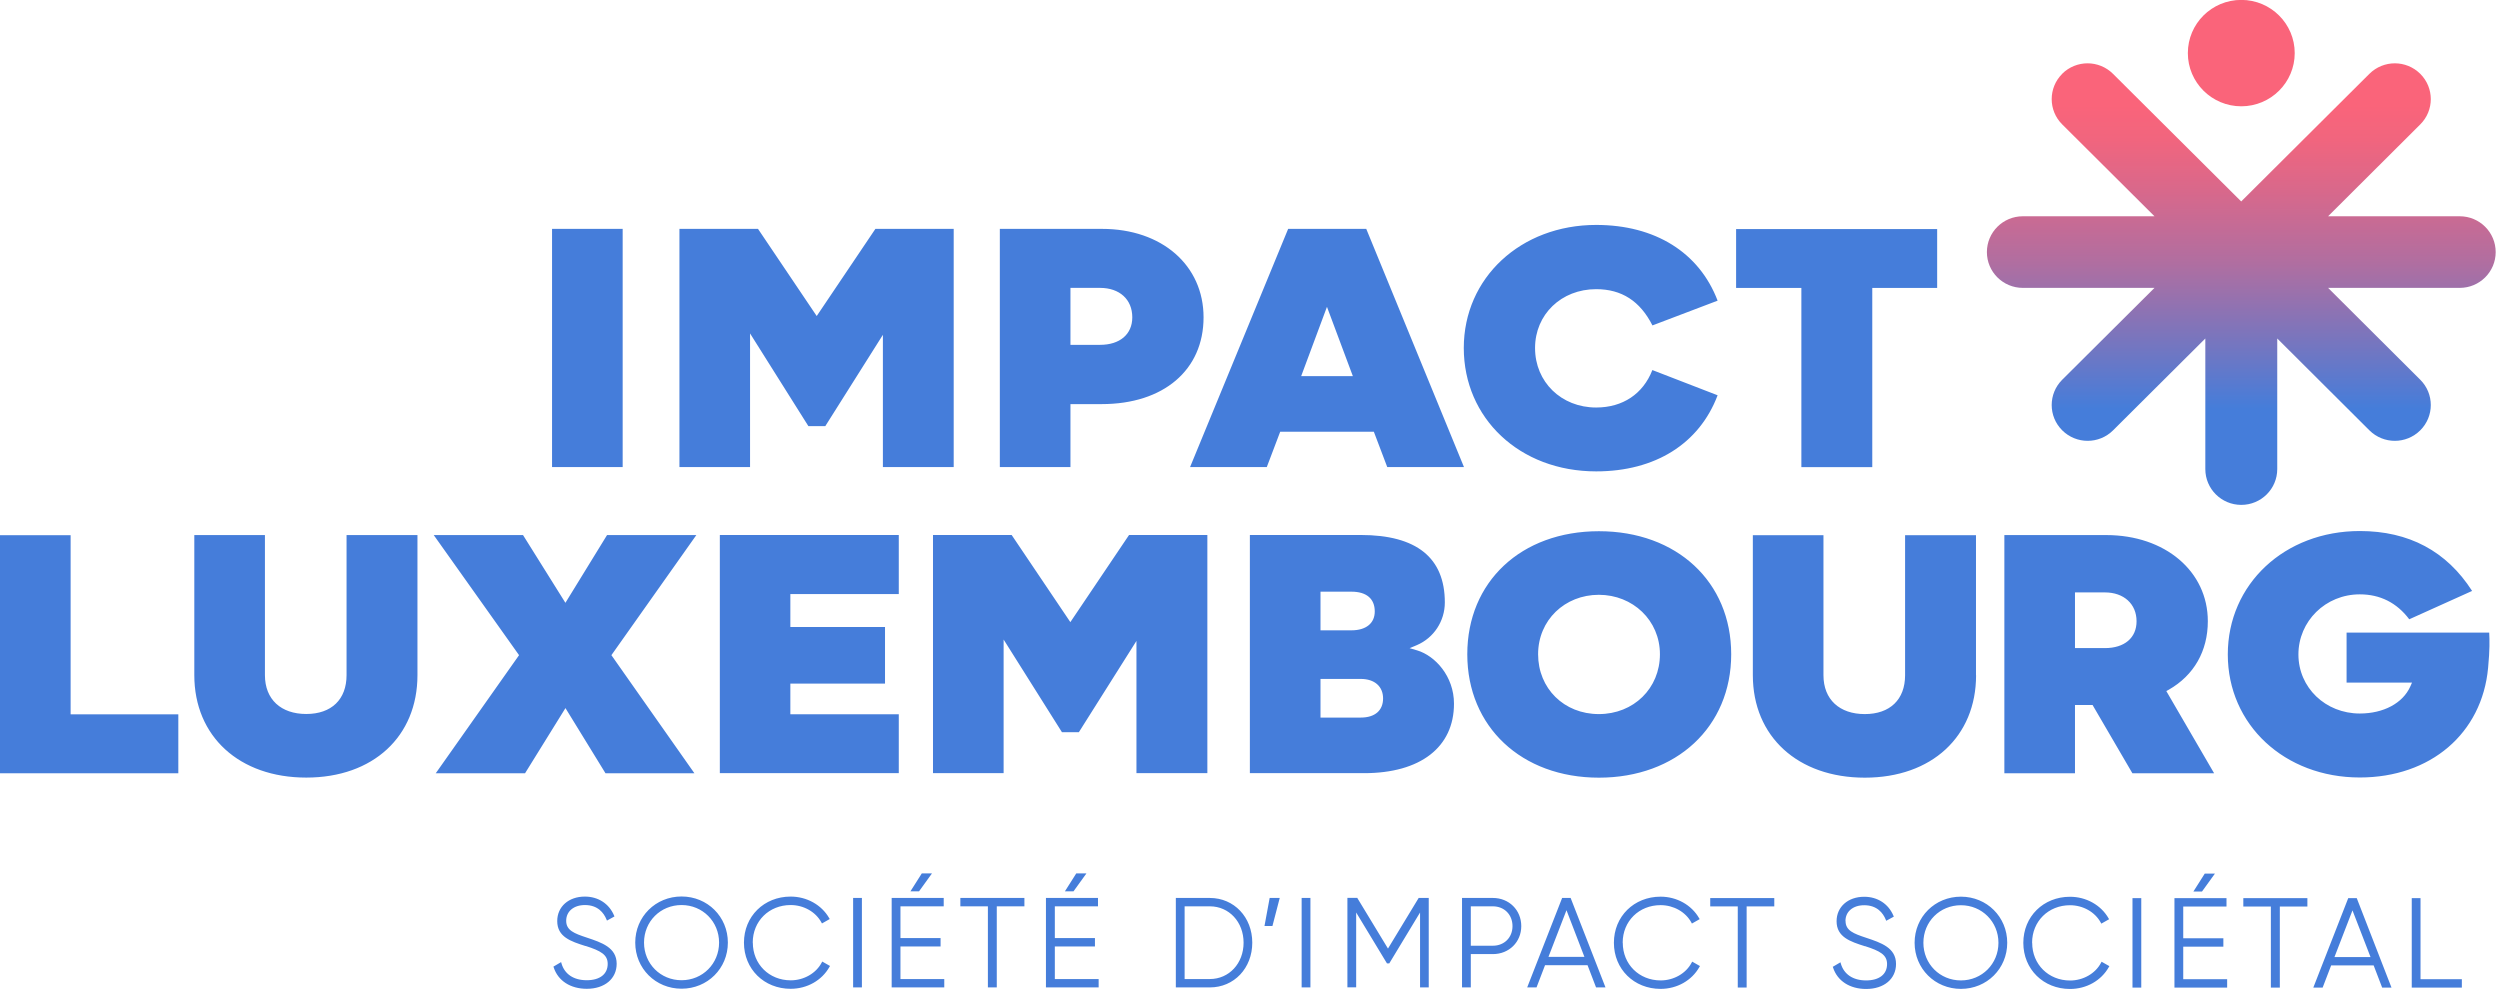
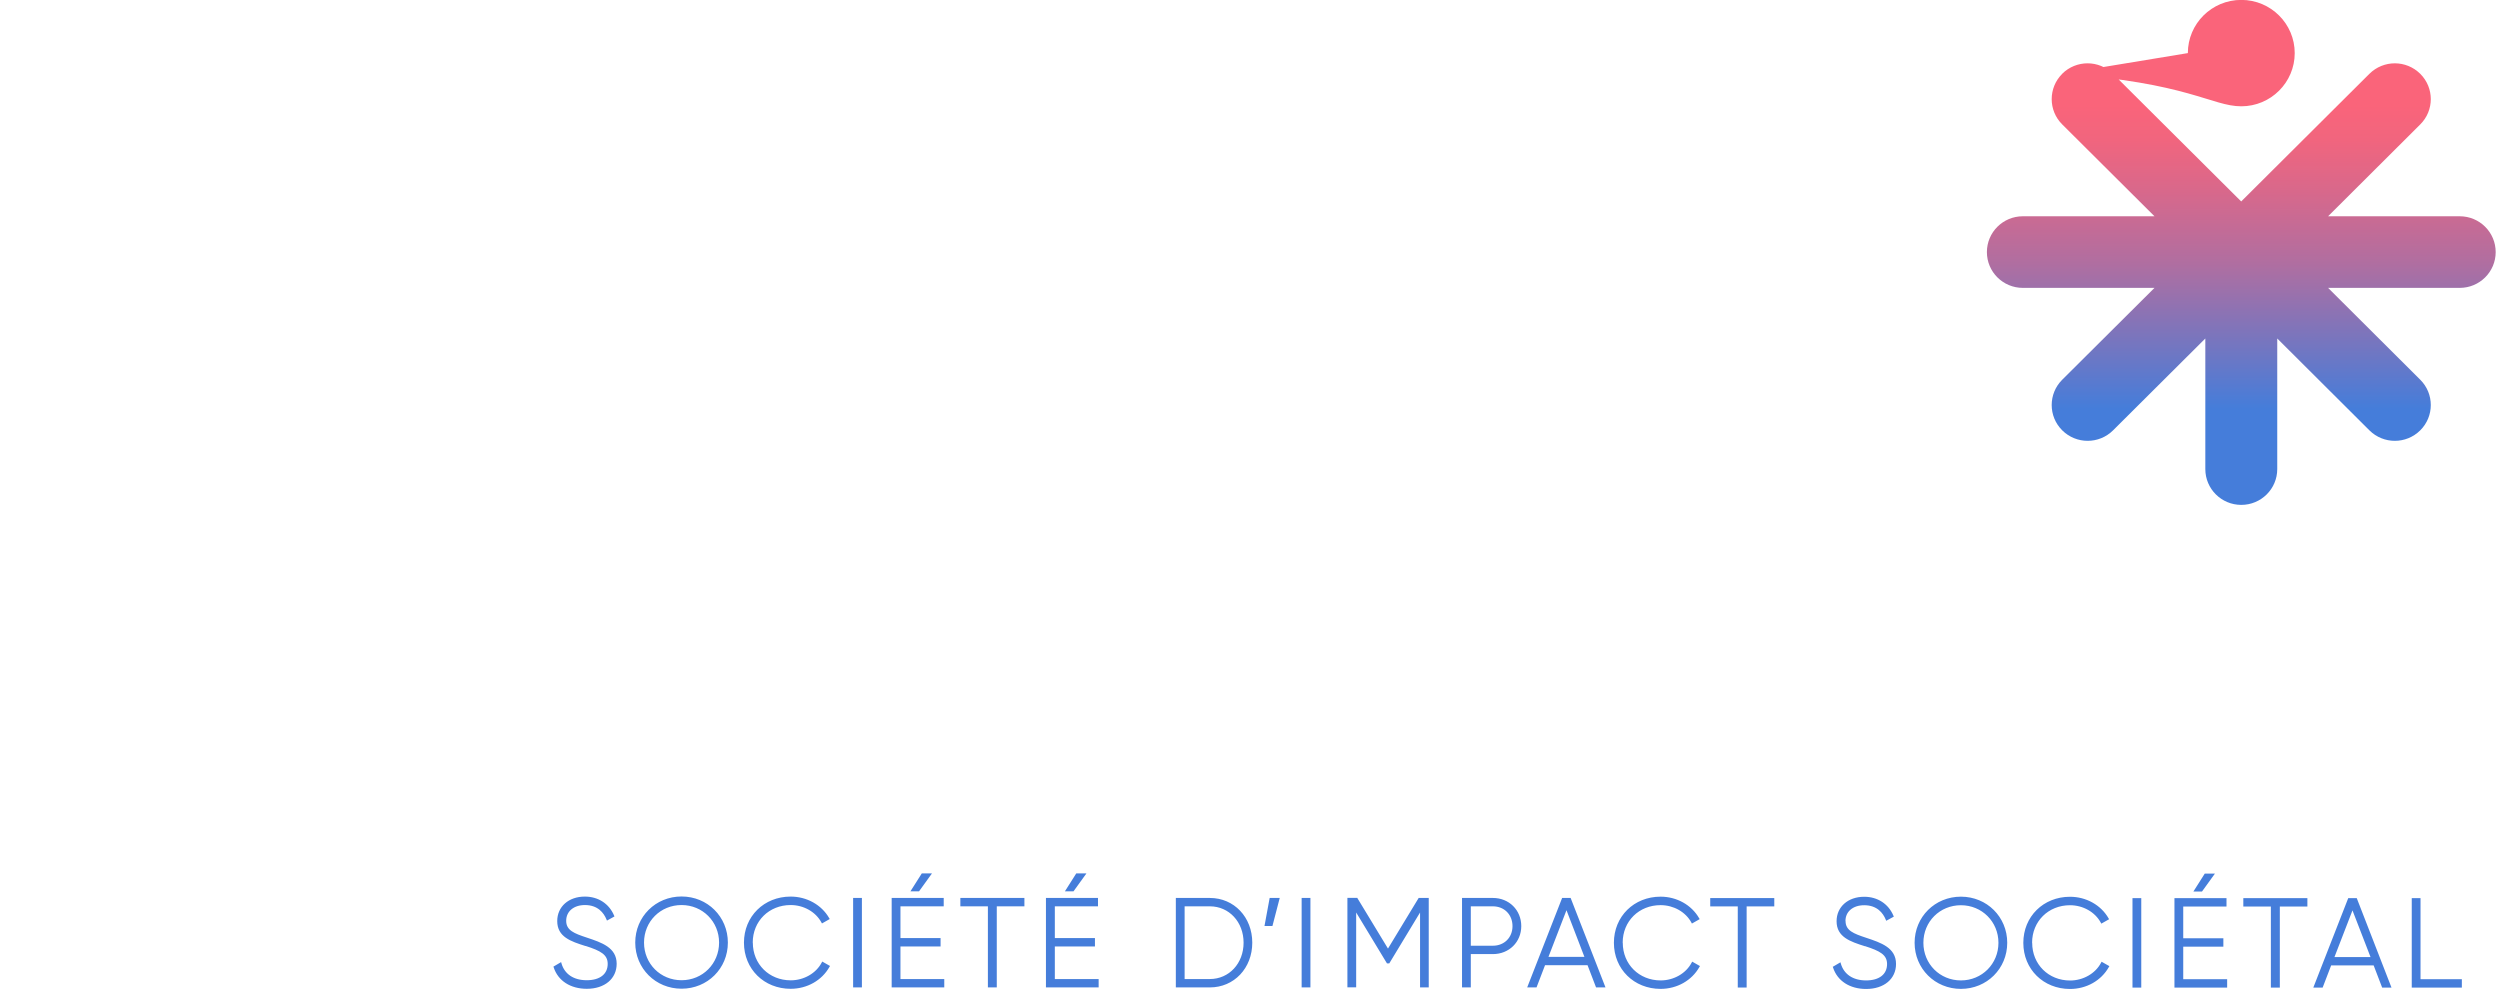
<svg xmlns="http://www.w3.org/2000/svg" width="177" height="70" viewBox="0 0 177 70" fill="none">
  <g clip-path="url(#clip0_301_117)">
    <path d="M40.086 65.191C40.086 64.527 40.617 64.077 41.415 64.077C42.325 64.077 42.75 64.631 42.94 65.1L42.973 65.178L43.503 64.885L43.477 64.82C43.123 63.979 42.351 63.478 41.408 63.478C40.257 63.478 39.452 64.194 39.452 65.211C39.452 66.338 40.42 66.651 41.448 66.977H41.474C42.528 67.316 43.025 67.589 43.025 68.241C43.025 68.971 42.469 69.4 41.539 69.4C40.61 69.4 39.969 68.964 39.753 68.208L39.726 68.117L39.183 68.436L39.203 68.495C39.51 69.44 40.387 70.007 41.546 70.007C42.809 70.007 43.66 69.296 43.66 68.234C43.66 67.081 42.587 66.729 41.552 66.384C40.643 66.084 40.086 65.869 40.086 65.191ZM50.911 66.736C50.911 68.228 49.746 69.4 48.254 69.4C46.762 69.4 45.597 68.234 45.597 66.736C45.597 65.237 46.762 64.077 48.254 64.077C49.746 64.077 50.911 65.25 50.911 66.736ZM51.533 66.736C51.533 64.905 50.093 63.471 48.254 63.471C46.415 63.471 44.975 64.905 44.975 66.736C44.975 68.567 46.415 70 48.254 70C50.093 70 51.533 68.567 51.533 66.736ZM53.294 66.736C53.294 65.217 54.446 64.077 55.977 64.077C56.9 64.077 57.751 64.559 58.156 65.309L58.196 65.38L58.745 65.067L58.706 65.002C58.169 64.064 57.122 63.478 55.977 63.478C54.092 63.478 52.672 64.879 52.672 66.742C52.672 68.606 54.092 70.007 55.977 70.007C57.142 70.007 58.189 69.414 58.726 68.456L58.765 68.391L58.215 68.078L58.176 68.15C57.777 68.912 56.913 69.407 55.983 69.407C54.452 69.407 53.3 68.26 53.3 66.742M60.401 69.909H61.023V63.575H60.401V69.909ZM65.068 63.106L65.984 61.836H65.264L64.459 63.106H65.074H65.068ZM63.124 69.909H66.854V69.316H63.752V67.009H66.593V66.416H63.752V64.168H66.815V63.575H63.13V69.909H63.124ZM70.578 64.168H72.528V63.575H67.993V64.168H69.943V69.909H70.572V64.168H70.578ZM76.004 63.106L76.92 61.836H76.2L75.395 63.106H76.004ZM74.06 69.909H77.784V69.316H74.682V67.009H77.522V66.416H74.682V64.168H77.738V63.575H74.053V69.909H74.06ZM88.046 66.742C88.046 68.208 87.019 69.316 85.657 69.316H83.871V64.168H85.657C87.019 64.168 88.046 65.276 88.046 66.742ZM88.661 66.742C88.661 64.937 87.372 63.575 85.657 63.575H83.249V69.909H85.657C87.372 69.909 88.661 68.547 88.661 66.742ZM90.088 65.563L90.605 63.575H89.892L89.525 65.563H90.082H90.088ZM92.156 69.909H92.778V63.575H92.156V69.909ZM100.533 69.909H101.155V63.575H100.442L98.269 67.159L96.116 63.608L96.096 63.569H95.396V69.902H96.017V64.605L98.197 68.208H98.361L100.54 64.605V69.902L100.533 69.909ZM107.085 65.569C107.085 66.377 106.502 66.957 105.697 66.957H104.133V64.168H105.697C106.502 64.168 107.085 64.755 107.085 65.569ZM107.706 65.569C107.706 64.435 106.842 63.575 105.697 63.575H103.511V69.909H104.133V67.55H105.697C106.842 67.55 107.706 66.697 107.706 65.569ZM112.176 67.746H109.631L110.907 64.442L112.176 67.746ZM113.008 69.909H113.669L111.201 63.575H110.599L108.125 69.909H108.786L109.388 68.338H112.399L113.001 69.909H113.008ZM114.886 66.742C114.886 65.224 116.038 64.084 117.569 64.084C118.492 64.084 119.343 64.566 119.749 65.315L119.788 65.387L120.338 65.074L120.298 65.009C119.762 64.071 118.715 63.484 117.569 63.484C115.684 63.484 114.264 64.885 114.264 66.749C114.264 68.612 115.684 70.013 117.569 70.013C118.734 70.013 119.781 69.42 120.318 68.462L120.357 68.397L119.808 68.084L119.768 68.156C119.369 68.918 118.505 69.414 117.576 69.414C116.044 69.414 114.892 68.267 114.892 66.749M123.669 64.175H125.619V63.582H121.084V64.175H123.034V69.915H123.662V64.175H123.669ZM130.659 65.204C130.659 64.54 131.189 64.09 131.987 64.09C132.897 64.09 133.322 64.644 133.512 65.113L133.545 65.191L134.082 64.898L134.055 64.833C133.702 63.992 132.93 63.491 131.987 63.491C130.835 63.491 130.03 64.207 130.03 65.224C130.03 66.345 130.999 66.664 132.027 66.99H132.053C133.106 67.329 133.604 67.602 133.604 68.254C133.604 68.984 133.048 69.414 132.118 69.414C131.189 69.414 130.547 68.977 130.331 68.221L130.305 68.13L129.762 68.449L129.782 68.508C130.089 69.453 130.966 70.019 132.125 70.019C133.388 70.019 134.239 69.309 134.239 68.247C134.239 67.094 133.165 66.742 132.131 66.397C131.222 66.097 130.665 65.882 130.665 65.204M141.49 66.749C141.49 68.241 140.325 69.414 138.833 69.414C137.341 69.414 136.176 68.247 136.176 66.749C136.176 65.25 137.341 64.09 138.833 64.09C140.325 64.09 141.49 65.263 141.49 66.749ZM142.112 66.749C142.112 64.918 140.672 63.484 138.833 63.484C136.994 63.484 135.554 64.918 135.554 66.749C135.554 68.579 136.994 70.013 138.833 70.013C140.672 70.013 142.112 68.579 142.112 66.749ZM143.872 66.749C143.872 65.23 145.024 64.09 146.556 64.09C147.479 64.09 148.329 64.572 148.735 65.322L148.774 65.393L149.324 65.081L149.285 65.015C148.748 64.077 147.701 63.491 146.556 63.491C144.671 63.491 143.251 64.892 143.251 66.755C143.251 68.619 144.671 70.019 146.556 70.019C147.721 70.019 148.768 69.427 149.305 68.469L149.344 68.404L148.794 68.091L148.755 68.162C148.356 68.925 147.492 69.42 146.562 69.42C145.031 69.42 143.879 68.273 143.879 66.755M150.98 69.922H151.602V63.588H150.98V69.922ZM155.902 63.119L156.818 61.849H156.098L155.293 63.119H155.908H155.902ZM153.958 69.922H157.682V69.329H154.573V67.022H157.414V66.429H154.573V64.181H157.636V63.588H153.951V69.922H153.958ZM161.412 64.181H163.363V63.588H158.827V64.181H160.777V69.922H161.412V64.181ZM167.826 67.758H165.28L166.556 64.455L167.833 67.758H167.826ZM168.657 69.922H169.318L166.858 63.588H166.255L163.782 69.922H164.443L165.045 68.352H168.055L168.657 69.922ZM174.299 69.922V69.329H171.373V63.588H170.752V69.922H174.305H174.299Z" fill="#457DDA" />
-     <path d="M95.684 41.891C96.744 41.891 97.333 42.386 97.333 43.291C97.333 44.126 96.718 44.627 95.684 44.627H93.491V41.891H95.684ZM93.491 48.068H96.345C97.313 48.068 97.922 48.595 97.922 49.449C97.922 50.303 97.346 50.804 96.345 50.804H93.491V48.068ZM96.345 37.877H88.491V54.74H96.58C100.566 54.74 102.942 52.902 102.942 49.82C102.942 47.872 101.6 46.426 100.337 46.048L99.8 45.891L100.311 45.676C101.515 45.161 102.294 43.976 102.294 42.653C102.294 39.486 100.291 37.877 96.338 37.877M71.619 37.877H66.056V54.74H71.056V45.279L75.186 51.84H76.383L80.461 45.377V54.74H85.481V37.877H79.937L75.781 44.047L71.625 37.877H71.619ZM63.634 37.877H50.964V54.74H63.634V50.57H55.957V48.4H62.659V44.393H55.957V42.06H63.634V37.89V37.877ZM0 54.746H12.625V50.576H5V37.89H0V54.753V54.746ZM29.556 47.8V37.883H24.536V47.8C24.536 49.521 23.469 50.55 21.683 50.55C19.896 50.55 18.757 49.521 18.757 47.8V37.883H13.757V47.8C13.757 52.14 16.944 55.053 21.683 55.053C26.421 55.053 29.556 52.14 29.556 47.8ZM40.034 42.685L37.03 37.883H30.708L36.749 46.386L30.852 54.746H37.174L40.034 50.133L42.868 54.746H49.164L43.287 46.386L49.301 37.883H42.979L40.028 42.685H40.034ZM39.085 33.068H44.085V16.205H39.085V33.068ZM62.502 33.068H67.522V16.205H61.978L57.823 22.375L53.667 16.205H48.104V33.068H53.104V23.607L57.233 30.169H58.431L62.509 23.705V33.068H62.502ZM80.166 22.467C80.166 23.666 79.289 24.415 77.882 24.415H75.788V20.382H77.882C79.27 20.382 80.166 21.203 80.166 22.467ZM85.212 22.467C85.212 18.779 82.254 16.205 78.026 16.205H70.788V33.068H75.788V28.611H78C82.378 28.611 85.212 26.2 85.212 22.467ZM95.782 26.63H92.123L93.949 21.724L95.782 26.63ZM103.649 33.068L96.731 16.205H91.201L84.257 33.068H89.689L90.638 30.566H97.268L98.217 33.068H103.649ZM108.682 24.637C108.682 22.265 110.54 20.473 113.008 20.473C114.814 20.473 116.116 21.313 116.993 23.04L121.607 21.287C120.305 17.873 117.183 15.925 113.008 15.925C107.667 15.925 103.636 19.671 103.636 24.637C103.636 29.602 107.575 33.374 113.008 33.374C117.19 33.374 120.312 31.413 121.607 27.986L116.987 26.2C116.332 27.888 114.892 28.852 113.008 28.852C110.54 28.852 108.682 27.041 108.682 24.643M117.523 46.321C117.523 48.732 115.665 50.557 113.197 50.557C110.73 50.557 108.898 48.739 108.898 46.321C108.898 43.904 110.789 42.112 113.197 42.112C115.606 42.112 117.523 43.923 117.523 46.321ZM122.569 46.321C122.569 41.193 118.715 37.61 113.204 37.61C107.693 37.61 103.884 41.193 103.884 46.321C103.884 51.449 107.719 55.059 113.204 55.059C118.688 55.059 122.569 51.469 122.569 46.321ZM132.557 20.388H137.151V16.218H122.916V20.388H127.537V33.075H132.557V20.382V20.388ZM139.9 47.807V37.89H134.88V47.807C134.88 49.527 133.813 50.557 132.027 50.557C130.24 50.557 129.101 49.527 129.101 47.807V37.89H124.101V47.807C124.101 52.147 127.288 55.059 132.027 55.059C136.765 55.059 139.906 52.147 139.906 47.807M151.268 43.989C151.268 45.161 150.411 45.885 149.03 45.885H146.909V41.943H149.03C150.371 41.943 151.268 42.764 151.268 43.982M156.759 54.746L153.375 48.928L153.552 48.83C155.332 47.813 156.314 46.093 156.314 43.982C156.314 40.45 153.29 37.883 149.121 37.883H141.909V54.746H146.909V49.912H148.153L150.973 54.746H156.759ZM166.138 48.328H170.771L170.647 48.608C170.117 49.788 168.749 50.517 167.074 50.517C164.639 50.517 162.728 48.68 162.728 46.334C162.728 43.989 164.639 42.08 167.074 42.08C168.513 42.08 169.691 42.672 170.575 43.845L175.025 41.838C173.219 39.023 170.549 37.597 167.074 37.597C161.746 37.597 157.728 41.356 157.728 46.334C157.728 51.312 161.746 55.046 167.074 55.046C172.08 55.046 175.732 51.925 176.158 47.279C176.282 45.963 176.262 45.337 176.236 44.79H166.138V48.328Z" fill="#457DDA" />
-     <path d="M146.006 5.226C145.011 6.216 145.011 7.819 146.006 8.809L152.538 15.312H143.218C141.811 15.312 140.672 16.446 140.672 17.847C140.672 19.248 141.811 20.382 143.218 20.382H152.538L146.006 26.884C145.011 27.875 145.011 29.478 146.006 30.468C146.503 30.963 147.158 31.211 147.806 31.211C148.454 31.211 149.108 30.963 149.606 30.468L156.137 23.965V33.211C156.137 34.612 157.276 35.746 158.683 35.746C160.09 35.746 161.229 34.612 161.229 33.211V23.965L167.754 30.468C168.252 30.963 168.906 31.211 169.554 31.211C170.202 31.211 170.856 30.963 171.354 30.468C172.349 29.478 172.349 27.875 171.354 26.884L164.829 20.382H174.148C175.555 20.382 176.694 19.248 176.694 17.847C176.694 16.446 175.555 15.312 174.148 15.312H164.829L171.354 8.809C172.349 7.819 172.349 6.216 171.354 5.226C170.856 4.731 170.202 4.483 169.554 4.483C168.906 4.483 168.252 4.731 167.754 5.226L158.677 14.263L149.599 5.226C149.102 4.731 148.447 4.483 147.799 4.483C147.151 4.483 146.497 4.731 146 5.226M154.9 3.76C154.9 5.838 156.595 7.526 158.683 7.526C160.771 7.526 162.466 5.838 162.466 3.76C162.466 1.681 160.771 -0.007 158.683 -0.007C156.595 -0.007 154.9 1.675 154.9 3.76Z" fill="url(#paint0_linear_301_117)" />
+     <path d="M146.006 5.226C145.011 6.216 145.011 7.819 146.006 8.809L152.538 15.312H143.218C141.811 15.312 140.672 16.446 140.672 17.847C140.672 19.248 141.811 20.382 143.218 20.382H152.538L146.006 26.884C145.011 27.875 145.011 29.478 146.006 30.468C146.503 30.963 147.158 31.211 147.806 31.211C148.454 31.211 149.108 30.963 149.606 30.468L156.137 23.965V33.211C156.137 34.612 157.276 35.746 158.683 35.746C160.09 35.746 161.229 34.612 161.229 33.211V23.965L167.754 30.468C168.252 30.963 168.906 31.211 169.554 31.211C170.202 31.211 170.856 30.963 171.354 30.468C172.349 29.478 172.349 27.875 171.354 26.884L164.829 20.382H174.148C175.555 20.382 176.694 19.248 176.694 17.847C176.694 16.446 175.555 15.312 174.148 15.312H164.829L171.354 8.809C172.349 7.819 172.349 6.216 171.354 5.226C170.856 4.731 170.202 4.483 169.554 4.483C168.906 4.483 168.252 4.731 167.754 5.226L158.677 14.263L149.599 5.226C149.102 4.731 148.447 4.483 147.799 4.483C147.151 4.483 146.497 4.731 146 5.226C154.9 5.838 156.595 7.526 158.683 7.526C160.771 7.526 162.466 5.838 162.466 3.76C162.466 1.681 160.771 -0.007 158.683 -0.007C156.595 -0.007 154.9 1.675 154.9 3.76Z" fill="url(#paint0_linear_301_117)" />
  </g>
  <defs>
    <linearGradient id="paint0_linear_301_117" x1="158.69" y1="0.235" x2="158.69" y2="36.117" gradientUnits="userSpaceOnUse">
      <stop stop-color="#FA647A" />
      <stop offset="0.2" stop-color="#FA647A" />
      <stop offset="0.27" stop-color="#F1657E" />
      <stop offset="0.37" stop-color="#D8688B" />
      <stop offset="0.51" stop-color="#B16EA0" />
      <stop offset="0.66" stop-color="#7A75BD" />
      <stop offset="0.8" stop-color="#457DDA" />
      <stop offset="1" stop-color="#457DDA" />
    </linearGradient>
    <clipPath id="clip0_301_117">
      <rect width="176.707" height="70" fill="white" />
    </clipPath>
  </defs>
</svg>